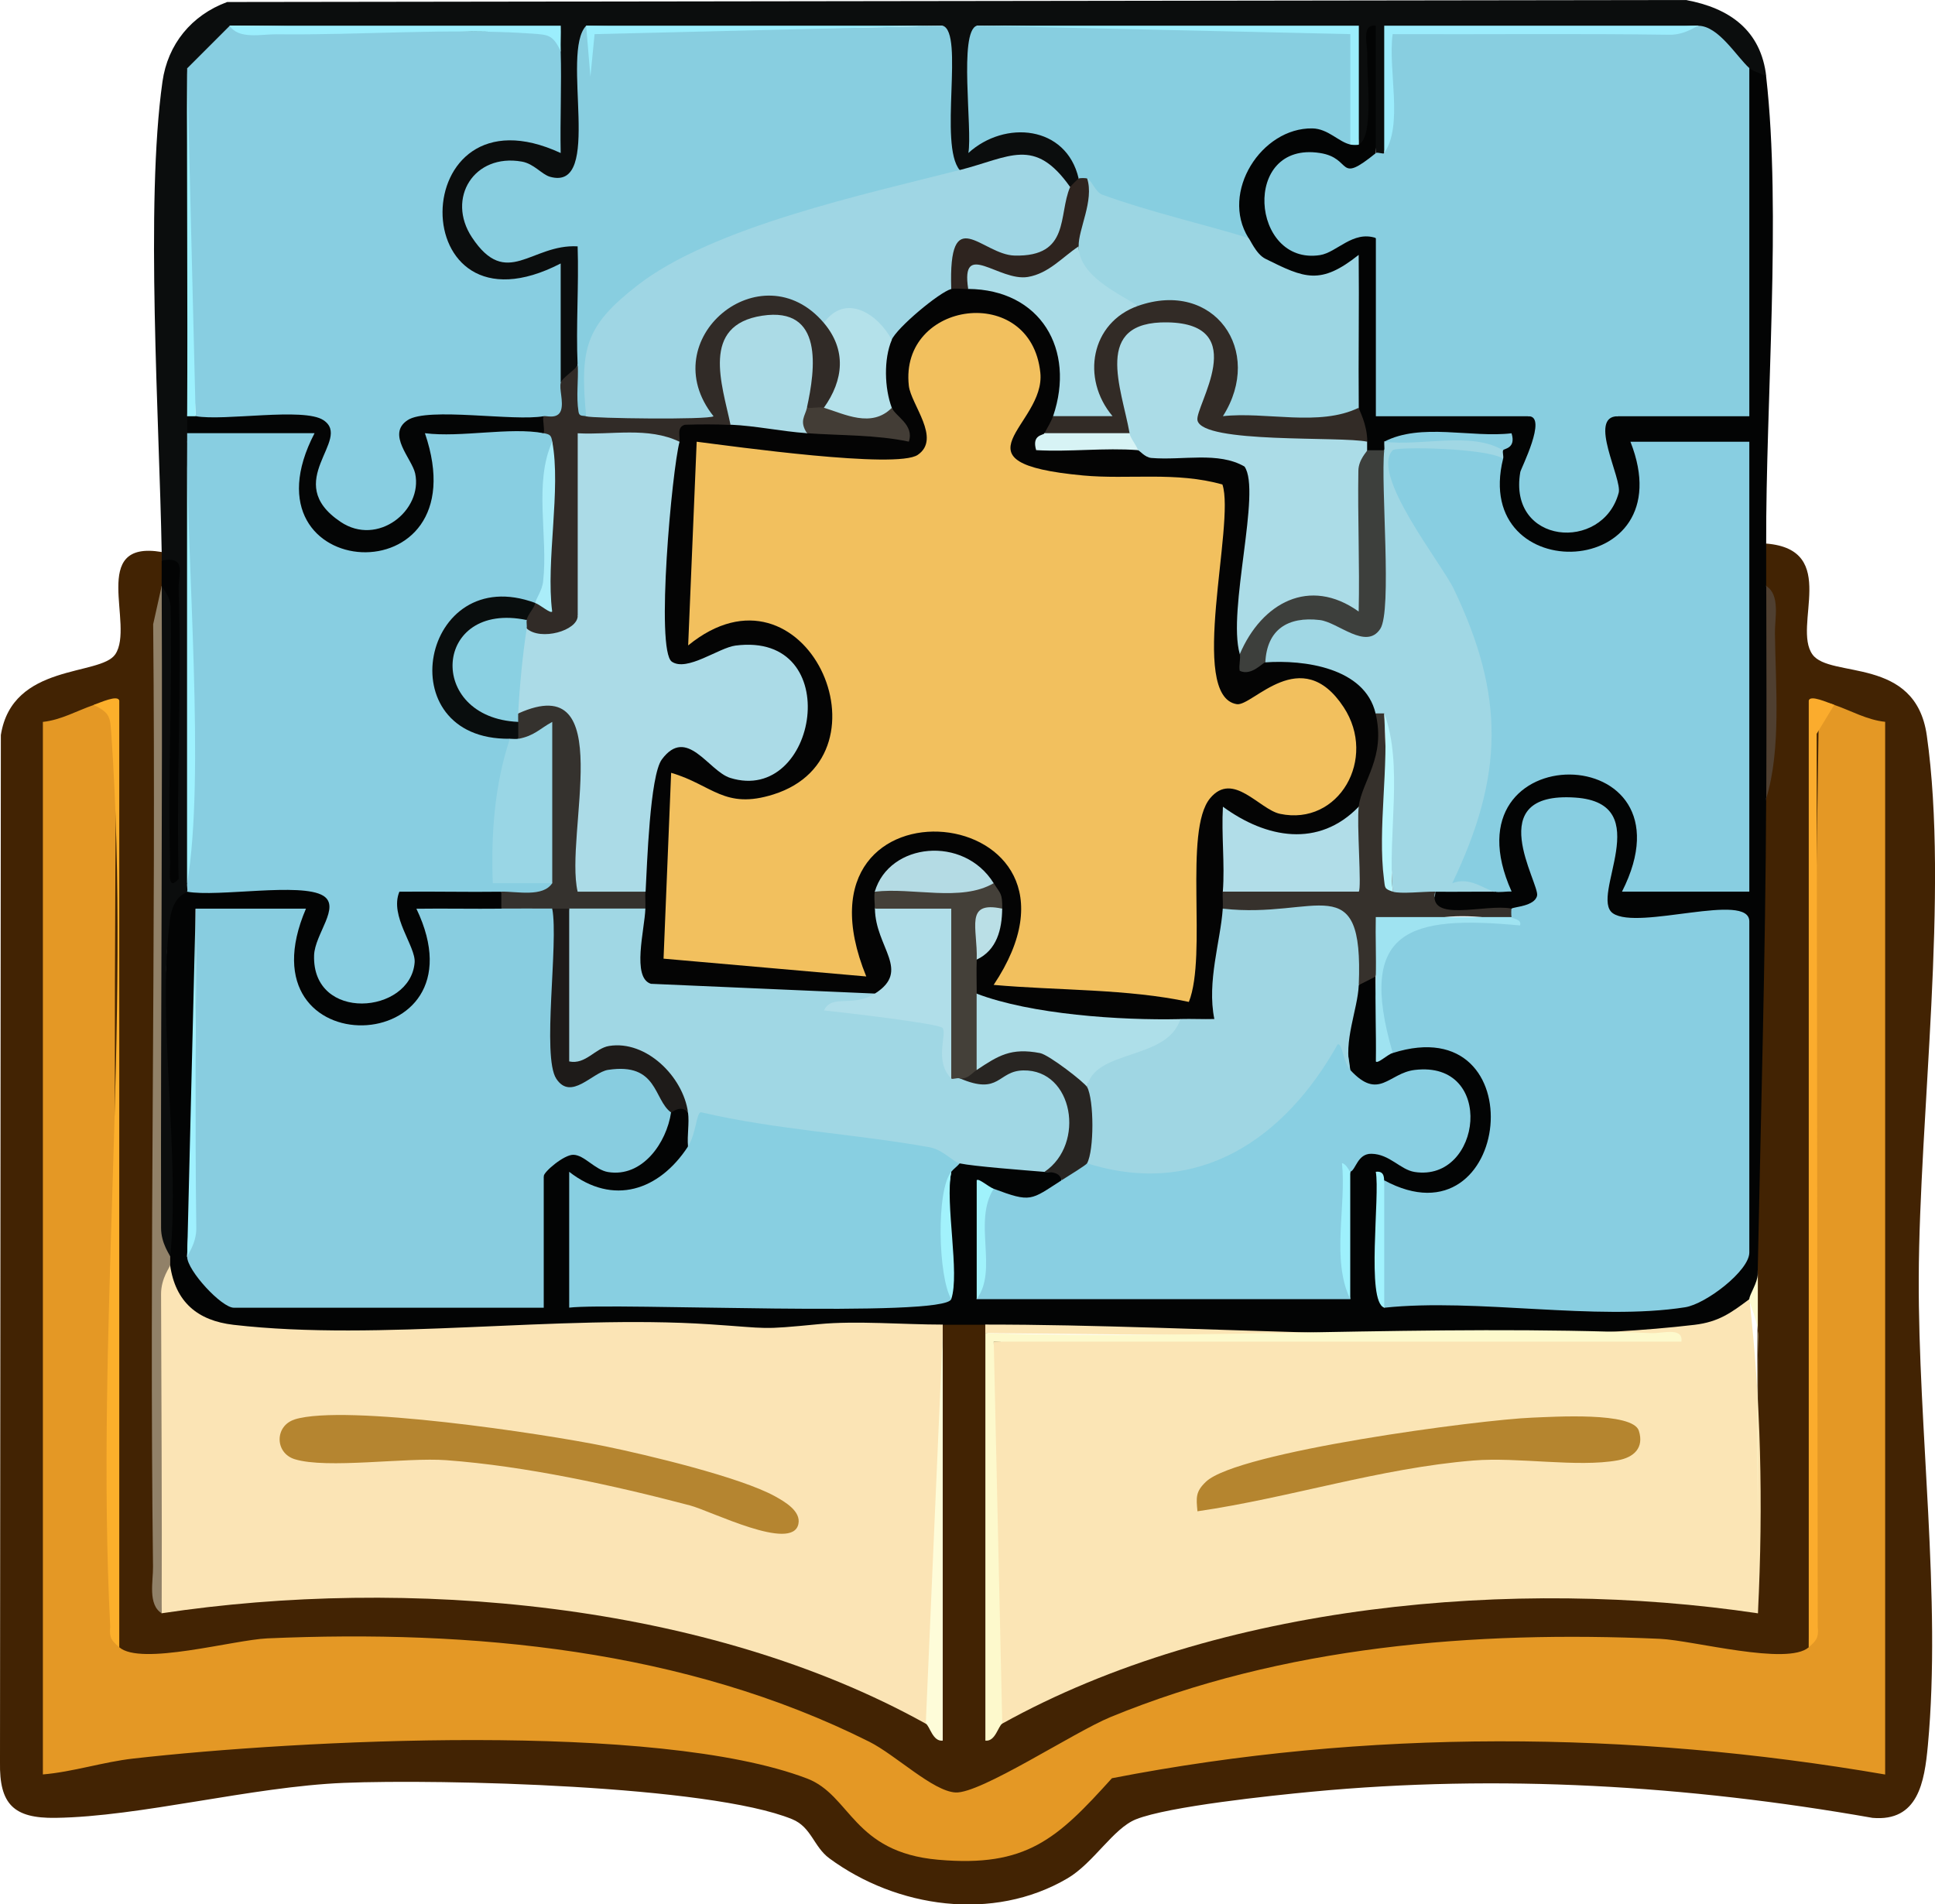
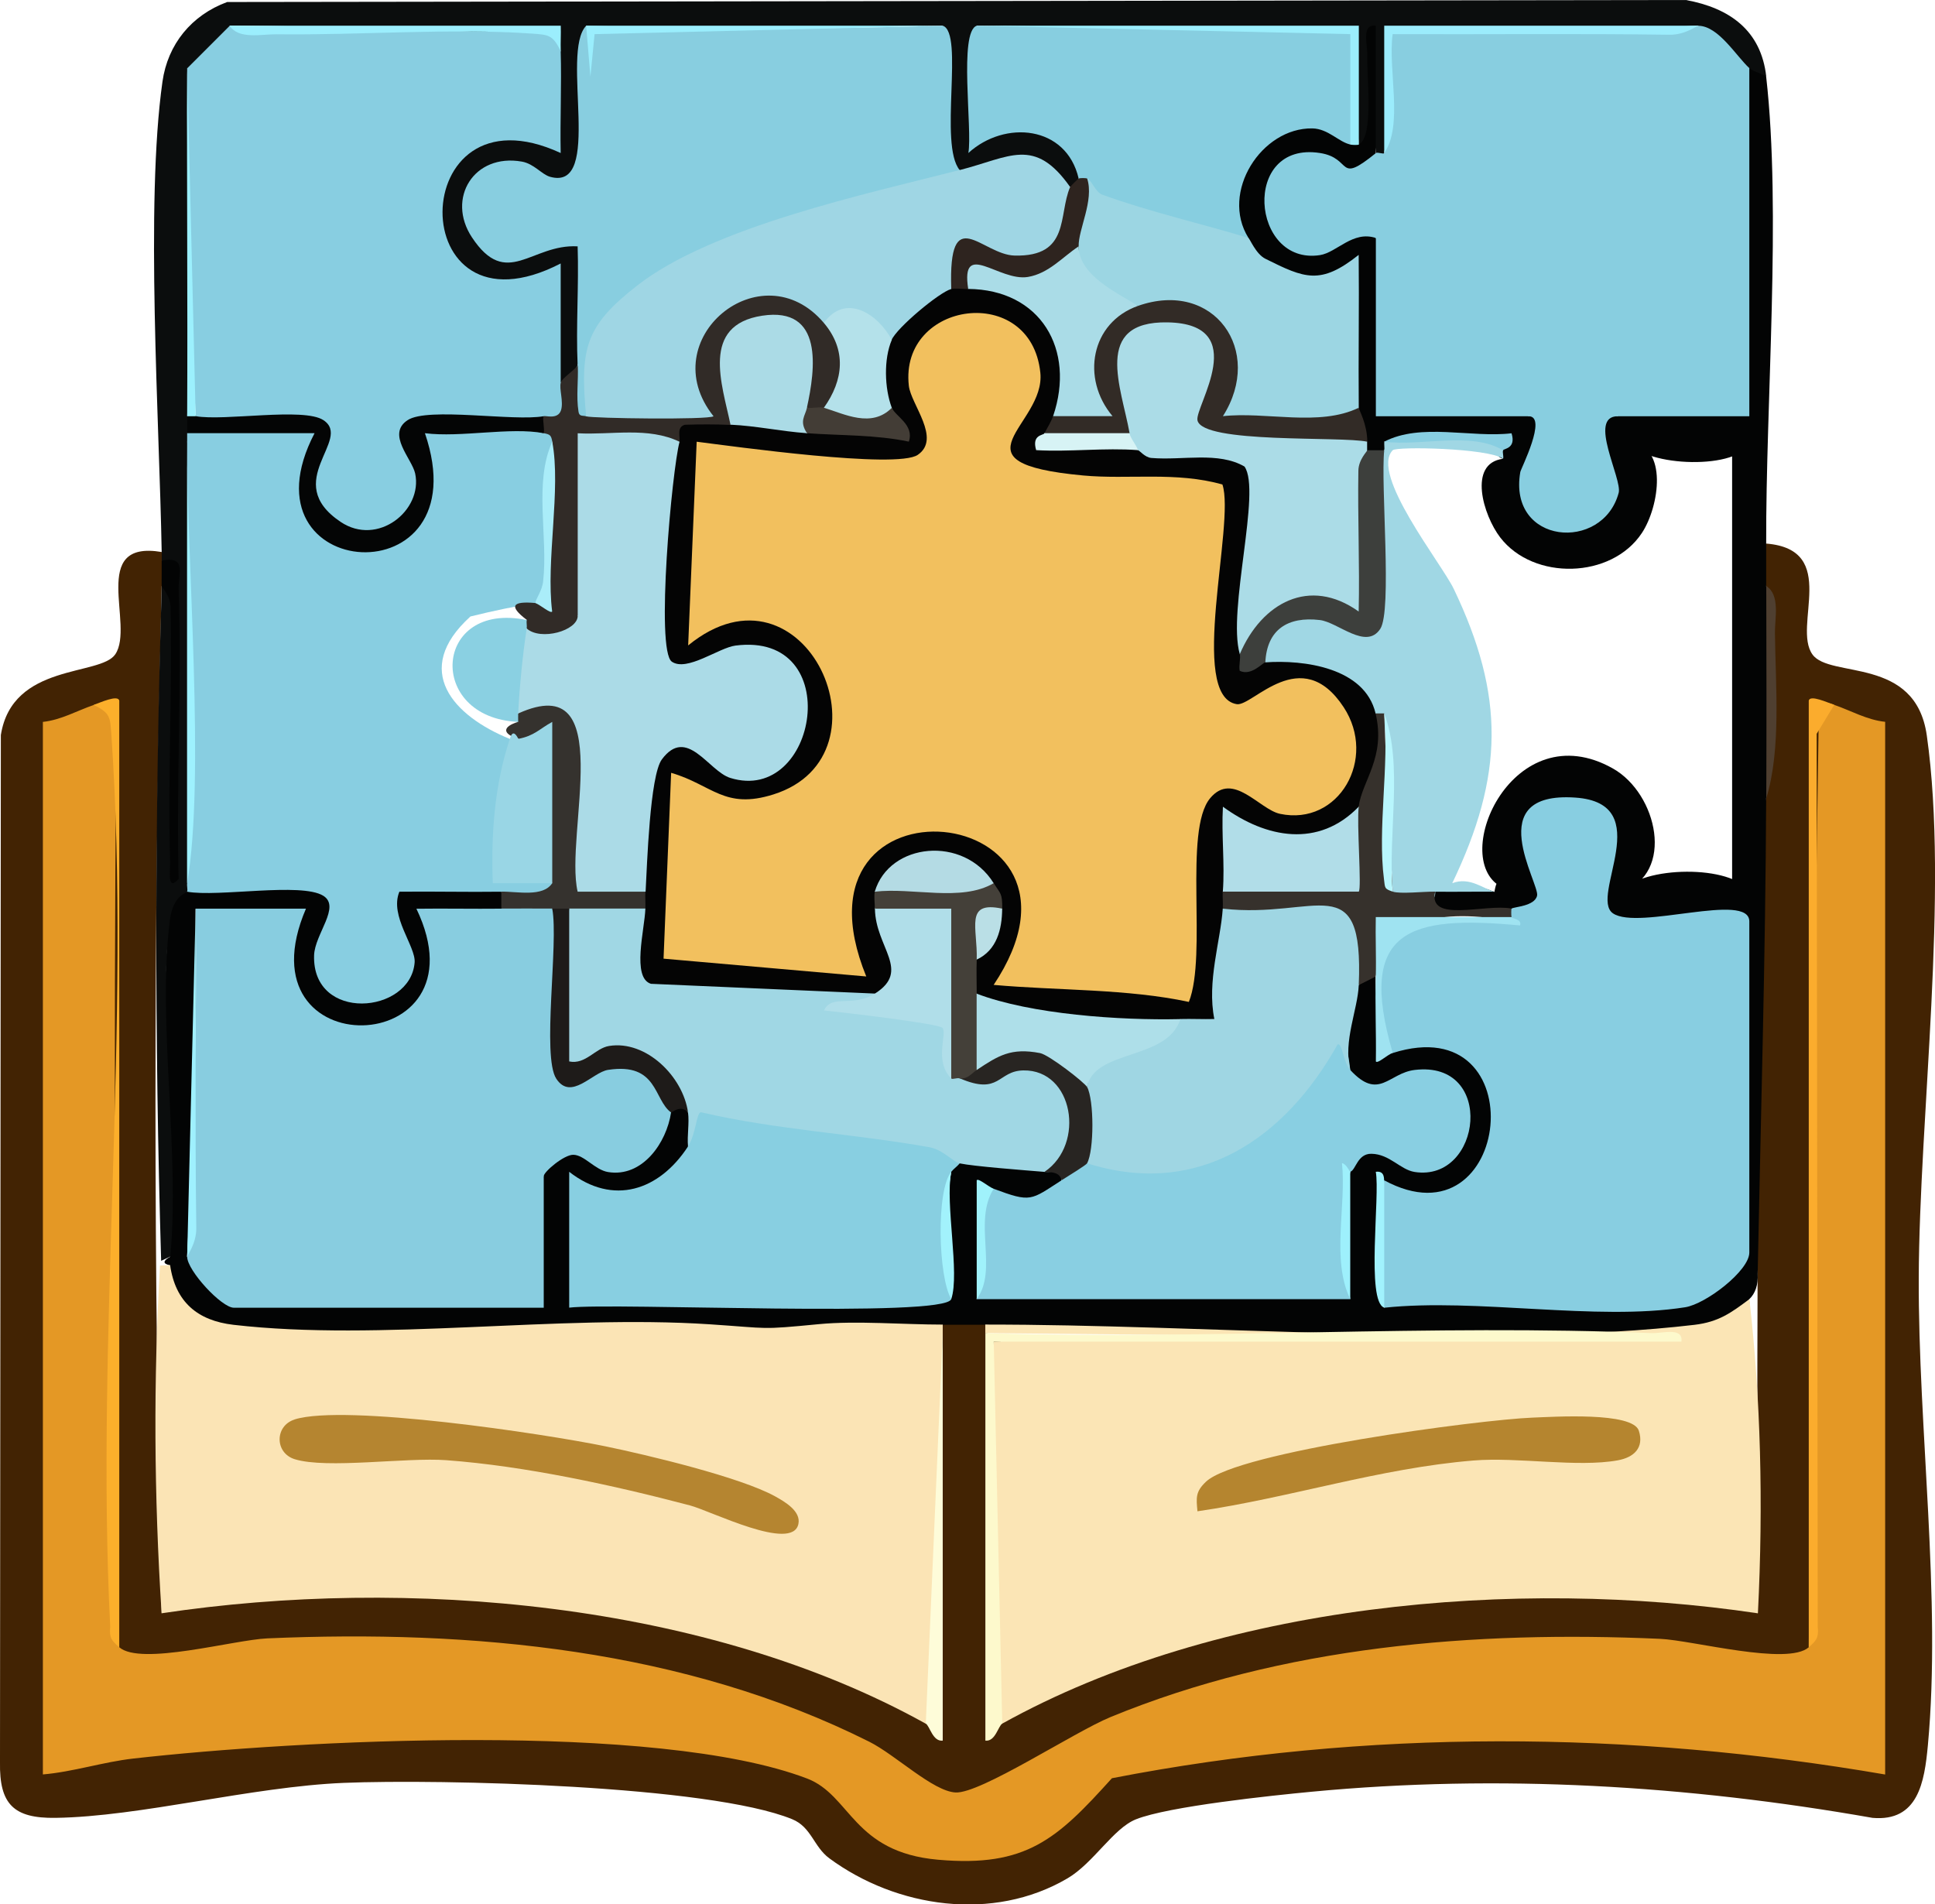
<svg xmlns="http://www.w3.org/2000/svg" id="Layer_2" data-name="Layer 2" viewBox="0 0 250 246.05">
  <defs>
    <style>
      .cls-1 {
        fill: #aadce7;
      }

      .cls-2 {
        fill: #9ef0fc;
      }

      .cls-3 {
        fill: #9fd6e4;
      }

      .cls-4 {
        fill: #090d0d;
      }

      .cls-5 {
        fill: #444039;
      }

      .cls-6 {
        fill: #99d6e5;
      }

      .cls-7 {
        fill: #1e1b19;
      }

      .cls-8 {
        fill: #88cfe1;
      }

      .cls-9 {
        fill: #9becfc;
      }

      .cls-10 {
        fill: #b0dee9;
      }

      .cls-11 {
        fill: #aedfe9;
      }

      .cls-12 {
        fill: #9beefc;
      }

      .cls-13 {
        fill: #fbe4b5;
      }

      .cls-14 {
        fill: #fbe5b5;
      }

      .cls-15 {
        fill: #422303;
      }

      .cls-16 {
        fill: #d7f3f5;
      }

      .cls-17 {
        fill: #fefcd9;
      }

      .cls-18 {
        fill: #4f3f30;
      }

      .cls-19 {
        fill: #a0f2fb;
      }

      .cls-20 {
        fill: #badfe6;
      }

      .cls-21 {
        fill: #9cf0fd;
      }

      .cls-22 {
        fill: #b4e1ea;
      }

      .cls-23 {
        fill: #abdbe7;
      }

      .cls-24 {
        fill: #312b27;
      }

      .cls-25 {
        fill: #89cfe2;
      }

      .cls-26 {
        fill: #9ef1fe;
      }

      .cls-27 {
        fill: #fcaf2b;
      }

      .cls-28 {
        fill: #35322e;
      }

      .cls-29 {
        fill: #0b0d0d;
      }

      .cls-30 {
        fill: #322b26;
      }

      .cls-31 {
        fill: #88cee1;
      }

      .cls-32 {
        fill: #a2f2fc;
      }

      .cls-33 {
        fill: #2e241f;
      }

      .cls-34 {
        fill: #fbac2d;
      }

      .cls-35 {
        fill: #a0d7e4;
      }

      .cls-36 {
        fill: #b58530;
      }

      .cls-37 {
        fill: #3d3f3c;
      }

      .cls-38 {
        fill: #a1f2fd;
      }

      .cls-39 {
        fill: #b5852f;
      }

      .cls-40 {
        fill: #9ff0fe;
      }

      .cls-41 {
        fill: #fdf9cc;
      }

      .cls-42 {
        fill: #040404;
      }

      .cls-43 {
        fill: #9cd6e3;
      }

      .cls-44 {
        fill: #fdfbd0;
      }

      .cls-45 {
        fill: #e49825;
      }

      .cls-46 {
        fill: #9fe3f1;
      }

      .cls-47 {
        fill: #9aeefd;
      }

      .cls-48 {
        fill: #040505;
      }

      .cls-49 {
        fill: #030404;
      }

      .cls-50 {
        fill: #8ad0e2;
      }

      .cls-51 {
        fill: #918168;
      }

      .cls-52 {
        fill: #9beefd;
      }

      .cls-53 {
        fill: #36312c;
      }

      .cls-54 {
        fill: #b1dde8;
      }

      .cls-55 {
        fill: #abdbe6;
      }

      .cls-56 {
        fill: #b4dbe4;
      }

      .cls-57 {
        fill: #88cde0;
      }

      .cls-58 {
        fill: #abdce7;
      }

      .cls-59 {
        fill: #b8f6fd;
      }

      .cls-60 {
        fill: #aaedf9;
      }

      .cls-61 {
        fill: #88cee0;
      }

      .cls-62 {
        fill: #87cee0;
      }

      .cls-63 {
        fill: #9fd6e3;
      }

      .cls-64 {
        fill: #433d36;
      }

      .cls-65 {
        fill: #f2c05e;
      }

      .cls-66 {
        fill: #282522;
      }
    </style>
  </defs>
  <g id="Layer_1-2" data-name="Layer 1">
    <g>
      <path class="cls-15" d="M228.2,70.23c9.52.78,3.34,10.67,5.97,14.33,2.26,3.15,13.31.15,14.77,10.46,2.87,20.24-.96,49.19-1.04,70.05-.08,19.48,2.94,41.47,1.18,60.42-.44,4.77-1.26,9.9-7.16,9.38-23.82-4.2-48.26-5.67-72.4-3.38-5.16.49-18.56,1.89-22.76,3.57-2.93,1.17-5.47,5.64-8.83,7.62-9.64,5.67-22.1,3.81-30.78-2.58-2.04-1.51-2.31-4.04-4.81-5.06-10.72-4.38-45.43-5.2-57.92-4.69-11.9.49-26.33,4.37-37.25,4.52-5.42.08-7.26-1.78-7.17-7.17L.11,94.97c1.48-9.36,12.87-7.57,14.79-10.44,2.53-3.78-3.49-14.81,5.99-13.21.98.2.94.58,0,1.1,1.71.75,1.68,2.52,0,3.29-1.07,44.46-1.07,88.7,0,132.72.55-.64,1.13-1.25,1.79-1.74,6.08-4.47,41.99-2.03,51.25-.71,9.1,1.3,40.13,7.87,44.56,14.44.47.69.81,1.47,1.11,2.27,1.03-1.03,1.54-.49,1.53,1.61-.19-17.3.03-34.66.66-52.07-.96-.31-.94-.68,0-1.1,1.76-2.14,3.72-2.14,5.48,0,.96.31.94.68,0,1.1,2.48.4,3.01,1.18.55,1.65l.54,48.15,1.1.66c.31-.8.66-1.58,1.13-2.28,4.32-6.34,34.05-12.81,42.89-14.15,9.39-1.42,45.55-4.11,51.79.43.67.49,1.26,1.09,1.81,1.74-.05-14.67-.05-29.29,0-43.88.12-16.45-.29-32.83-1.21-49.13l2.3-12.29c.78-9.05,1.25-18.55,0-27.42-1.61-1.79-1.61-3.69,0-5.48Z" />
      <path class="cls-49" d="M177.74,19.77c.97,3.89-2.25,4.62-9.67,2.18-6.94,6.87,1.05,11.49,8.19,6.42l1.48,2.38c.85.23,2.12.58,2.19,1.23.28,2.69.29,20.04-.73,21.09-.36.36-.89.56-1.46.71-.71-3.08,16.86-2.67,18.17-2.19l1.57,2.19c5.03-1.89,2.52,4.81,1.03,7.76-.88,6.62,7.42,6.33,8.49,1.74-1.25-3.62-3.99-12.54,2-9.49,1.61-3.58,15.08-3.43,17,0-.85,0-2.17-.21-2.19-.74-.28-5.24-1.09-41.09,0-42.94l2.19-1.29c.4-1.6,1.13-1.23,2.19,1.1,1.98,17.43-.06,42.01,0,60.33,0,1.83,0,3.66,0,5.48.93,9.12.98,18.31,0,27.42-.09,20.52-.7,41.15-1.1,61.43.07,1.44-.3,2.54-1.1,3.29.59,4.91-7.56,7.19-10.68,3.97-29.31,1.43-58.66,1.2-88.04-.68-1.83,0-3.66,0-5.48,0l-1.97,2.17c-28.49.06-57.23.19-86.23.38-7.06-.46-13.17-1.71-11.61-10.23-.98-.2-.94-.58,0-1.1-1.13-15.89-1.12-31.71.02-47.46l2.18.29c1.51-2.56,10.53-2.92,13.61-2.42,8.05,1.3,8.08,3.29,5.01,10.39-.68,5.87,7.93,5.03,8.52,1.51-5.49-11.88,1.3-14.71,13.44-9.47,2.91.35,2.79,1.36,0,2.19-2.2,1.5-4.72,2.45-7.57,2.87,3.47,19.64-25.05,19.07-20.95-.67-5.27.93-8.93.2-10.97-2.2.1,15.03-.27,30.02-1.1,44.97,2.59-.68,6.4,4.09,6.03,6.58,0-.85.19-2.14.75-2.19,8.73-.89,29.4-1.02,37.99,0l1.3,2.19c-3.58-1.61-3.43-15.08,0-17-2.84-6.36,5.71-4.47,10-2.71,2.17-2.01,4.32-3.84,6.45-5.52-1.38-3.14.97-3.08,2.19,0,.78.87.78,2.33,0,4.39,2.87,7.03-14.21,11.95-15.36,3.29,3.2,3.34,3.73,14.95,0,17.55l.45-1.51c15.41-.53,31.11-.91,47.09-1.12l1.82,1.53c-.89-5.51-.89-11,0-16.45-1.42-1.52-.78-2,1.1-1.1,1.17-3.19,10.25-2.21,10.97,1.1,2.69-2.13,3.36-2.46,2.19,1.1,1.37,4.91-8.34,6.44-8.78,1.1-1.84-.38-2.38,3.38-1.64,11.27l-.55,2.99,1.29-2.19h45.69l1.29,2.19c-.88-5.33-1-11.3,0-16.45-2.81-5.81,5.21-4.98,8.74-2.12,5.53,1.19,6.81-10.77-.64-8.77-3.5,2.2-9.29,3.1-8.1-2.27-2.14-3.9-3.9-8.33,1.1-10.97.53-2.39,1.26-2.75,2.19-1.1-.03,3.77.7,7.06,2.19,9.87.22-4.33,6.64-3.26,9.71-1.59,7.72,4.2,6.44,18.36-1.8,21.24-3.48,1.21-8.64,1.16-9-3.19-.88,4.67-1.04,11.19,0,16.45l2.3-2.39c12.09.51,24.14.57,36.15.18,3-2.05,5.9-3.69,8.71-4.92-.85,0-2.16-.21-2.19-.74-.28-4.91-.85-38.9,0-40.75l2.19-1.29c-4.04.82-16.13,2.98-18.82.71-.93-.79-1.52-1.72-1.64-2.95,2.89-10.63.65-14.04-6.71-10.23,2.59,10.43,1.4,14.04-3.55,10.83-2.74,1.05-15.14,1.4-9.87-2.19,1.67-1.37,4.23-1.37,7.68,0,.42-2.47.89-.63.79-.69-6.68-3.82,1.69-22.48,14.52-15.25,5.76,3.25,8.05,13.54,1.14,15.94,2.51-3.4,14.39-3.54,16.45,0l-2.19-1v-55.84l2.19-1.3c-.97,3.68-13.68,3.27-15.36,0,4.93.59,3.77,8.35,1.52,11.76-3.92,5.96-14.01,6.19-18.31.59-2.2-2.86-4.2-9.56.33-10.16-.82-.32-.81-.69,0-1.1-4.23-2.2-9.35-2.57-15.36-1.1.99.11.93.49,0,1.1-.35,2.91-1.36,2.79-2.19,0-.98-.2-.94-.58,0-1.1-2.94-.52-3.49-2.51-1.1-4.39-1.81-4.76-2.78-9.91-2.9-15.44-4.14,1.67-14.79-1.79-11.35-6.5-10.77-6.75,8.15-24.36,13.16-12.07.32-.89.69-.88,1.1,0,.91-5.02,1.28-11.36-.5-16.07.38-1.87,6.54-.69,3.24,1.66.29,5.35.11,10.51-.54,15.5Z" />
      <path class="cls-29" d="M20.89,71.33c-.3-16.95-2.13-45.01.1-60.78.68-4.83,3.75-8.59,8.36-10.29l188.46-.26c5.68,1.04,9.72,3.94,10.39,9.9-.62-.44-1.7-.65-2.19-1.1-2.73,1.71-6.38-2.81-6.58-5.48-13.04.65-26.14.83-39.3.54,1.45.38,1.05.69-.76.97.34,5.03.16,10.01-.52,14.94-.28.98-.65.96-1.1,0V3.33c-1.92-.26-1.04,2.49-1.1,3.82-.1,2.46.91,10.51-1.1,11.53-.28-4.87-.71-9.81-1.28-14.82l-48.08-.54c1.22,3.51,1.61,7.65,1.17,12.4,5.39-2.73,16.66,1.97,11.99,7.34,1.04,1.52.54,2.11-1.1,1.1-1.72.29-3.73-.37-6.04-1.99-3.48,1.29-6.22,1.22-8.22-.2-.91.17-2.01.29-2.63-.33-1.01-1.01-1.37-16,.43-18.32l-44.78.54c-.48,1.4-.9,1.11-1.29-.54l-.34,6.05c3.78,5.94,1.72,20.84-8.09,13.73-6.26-1.18-7.08,5.61-2.31,8.55,14.46-5.23,13.35,3.27,9.65,15.54-.38,2.3-1.11,3.03-2.19,2.19l-2.19-.96v-10.56c-20.79,3.78-20.19-24.56-.02-21.87-.6-3.76.14-6.89,2.21-9.39l-.86-1.99c-13.89-.75-27.87-1.19-41.91-1.31,2.07,2.59-2.72,7.25-5.48,5.48.45,15,.45,30,0,44.97,2.1.62,2.1,1.57,0,2.19.98.2.94.58,0,1.1,1.17,19.08,1.17,38.09,0,57.04.97.22.93.59,0,1.1-.06.23-1.84.4-2.25,3.76-1.64,13.23,1.34,29.8.06,43.41l-1.18.55c-.86-28.6-.83-57.66.08-87.2,1.73-1.96,1.7,2.82,1.7,2.6-.11-2.55-.69-4.91-1.7-5.89,0-.37,0-.73,0-1.1Z" />
      <path class="cls-45" d="M12.11,91.07c2.58-.3,3.55,2.07,2.89,7.11-.31,38.45-.18,76.66.4,114.64,2.77,2.45,14.79-.95,19.15-1.14,26.43-1.15,53.92,1.4,77.77,13.36,3.4,1.71,8.21,6.39,11.13,6.55,3.23.18,15.27-7.78,20-9.73,22.31-9.19,47.03-11.19,71.03-10.12,4.23.19,16.46,3.51,19.21,1.09.24-40.47.68-80.96,1.31-121.45.5-.61,1.18-.65,1.98-.31,2.18.75,4.23,1.95,6.58,2.19v136.01c-33-5.68-67.02-5.92-99.9.48-7.09,7.86-11.05,11.54-22.46,10.53-11.02-.97-11.27-8.33-16.92-10.49-19.42-7.41-65.78-4.99-87.08-2.58-3.88.44-7.76,1.72-11.66,2.05V93.27c2.36-.25,4.41-1.45,6.58-2.19Z" />
      <path class="cls-13" d="M121.8,171.14v1.1l-1.09,49.77-1.11.69c-28.33-15.75-67.1-19.02-98.72-14.26-.99-15.27-1.06-30.25-.21-44.94l1.31-.03c.68,4.73,3.52,7.16,8.2,7.7,18.85,2.18,42.01-1.35,61.49-.07,8.01.53,6.34.73,14.16-.02,4.81-.46,10.94.06,15.96.06Z" />
      <path class="cls-14" d="M227.1,208.44c-31.25-4.66-69.63-1.3-97.62,14.26-.61,0-1.09,0-1.09-.06-.55-16.28-.59-33.3,0-49.3,29.48-1.04,59.1-1.04,88.85,0-29.61-.48-59.59-.84-89.94-1.1v-1.1c27.36-.06,65.73,3.09,91.62.03,3.13-.37,4.73-1.55,7.1-3.32,1.45,12.78,1.82,26.31,1.1,40.58Z" />
      <path class="cls-41" d="M127.29,172.24c28.62.89,57.51-1.19,86.12,0,1.35.06,4.07-.83,3.83,1.1h-88.85l1.1,49.36c-.52.29-.89,2.35-2.18,2.19v-52.65Z" />
-       <path class="cls-51" d="M21.99,162.37c0,.37,0,.73,0,1.1,0,.19-1.18,1.66-1.18,3.71.04,13.76.13,27.52.08,41.26-1.82-1.14-1.09-4.16-1.12-6.02-.5-40.58.41-81.19.02-121.77l1.1-4.94c.13,27.63-.14,55.3-.08,82.94,0,2.04,1.18,3.52,1.18,3.71Z" />
      <path class="cls-27" d="M15.4,212.83c-.95-.84-1.31-1.2-1.16-2.63-1.91-37.65,2.73-78.07.14-115.39-.15-2.22-.18-2.69-2.27-3.74.81-.28,3.14-1.36,3.3-.54v122.3Z" />
      <path class="cls-34" d="M236.98,91.07l-2.27,3.74.14,115.39c.15,1.44-.21,1.79-1.16,2.63v-122.3c.15-.82,2.48.27,3.29.54Z" />
      <path class="cls-17" d="M121.8,172.24v52.65c-1.3.16-1.67-1.9-2.19-2.19l2.19-50.46Z" />
-       <path class="cls-44" d="M227.1,208.44c.14-11.89-.22-23.82.05-35.73.05-2.05-1.16-4.17-1.14-4.86.01-.6,1.07-2.08,1.1-3.29v43.88Z" />
-       <path class="cls-49" d="M20.89,72.42c3.31-.61,2.12,1.68,2.19,3.79.42,12.42-.31,24.91,0,37.34-1.55,1.78-1.07-1.22-1.1-2.17-.33-10.99.31-22.03.05-33.01-.03-1.42-1.14-2.51-1.14-2.65-.02-1.1.02-2.19,0-3.29Z" />
+       <path class="cls-49" d="M20.89,72.42c3.31-.61,2.12,1.68,2.19,3.79.42,12.42-.31,24.91,0,37.34-1.55,1.78-1.07-1.22-1.1-2.17-.33-10.99.31-22.03.05-33.01-.03-1.42-1.14-2.51-1.14-2.65-.02-1.1.02-2.19,0-3.29" />
      <path class="cls-18" d="M228.2,103.14c.04-9.12.03-18.3,0-27.42,1.82,1.14,1.1,4.16,1.12,6.02.07,6.8.83,15.02-1.12,21.4Z" />
      <path class="cls-61" d="M226.01,8.81v44.97h-17c-3.92,0,.61,8.09.12,9.9-2.07,7.69-14.32,6.7-12.71-2.69.07-.43,3.54-7.21,1.08-7.21h-19.74v-23.03c-2.97-.99-5.04,1.87-7.22,2.21-8.93,1.38-10.2-14.79.01-13.19,4.26.67,2.11,4.14,7.21.01.22-.17.97.18,1.1,0,.54-5.25.79-10.56.77-15.91,13.46.38,26.73.2,39.81-.54,2.59.03,4.89,3.94,6.58,5.48Z" />
      <path class="cls-31" d="M178.84,168.95c-1.04-5.28-.89-11.34,0-16.45,16.5,8.92,19.72-22.35,1.1-16.45-2.66-1.26-2.1-14.61-.63-16,5.42-.91,10.75-1.42,15.98-1.55-1.02-.25-.99-.62,0-1.1.26-.25,2.98-.28,3.3-1.68.35-1.58-7.32-13.51,4.94-12.67,10.66.73,1.74,12.83,4.87,14.96,3.28,2.23,17.61-2.84,17.61,1.04v42.78c0,2.35-5.61,6.65-8.29,7.07-11.49,1.81-26.94-1.21-38.88.06Z" />
      <path class="cls-57" d="M25.28,117.4h14.25c-8.84,20.6,23.66,19.6,14.27.01,3.64-.05,7.32.03,10.97-.01,2.16-1.54,4.43-1.57,6.58,0l1.12.23c-.63,7.79-.24,14.85,1.16,21.19,5.87-3.65,13.16-2.5,13.07,4.91-.58,3.94-3.72,8.43-8.14,7.7-1.7-.28-3.06-2.21-4.49-2.23-1.21-.02-3.82,2.21-3.82,2.76v17H30.21c-1.58,0-6.01-4.79-6.03-6.58.91-14.64,1.28-29.63,1.1-44.97Z" />
      <path class="cls-31" d="M24.18,55.97c.83-1.87,16.82-1.43,17.35-.5-7.94,19.44,18.87,19.31,12.2-.31.57-.65,15.79-1,16.52.81,1.86-1.55,2.47-.95,1.1,1.1l-.72,18.51c.08,1.82-.41,2.6-1.47,2.34-2.6.41-5.39.99-8.38,1.73-7.67,6.95-2.19,12.87,5.09,15.82l1.4,2.97c-3.03,10.1-2.14,14.59,2.68,13.48l1.4,2.19c1.81,2.97-5.59,3.08-6.58,1.1-4.38.06-8.79-.05-13.17,0-1.31,3.16,2.14,7.06,1.97,9.15-.55,6.7-13.26,7.73-12.99-.93.09-2.76,3.49-6.27,1.18-7.7-2.87-1.76-13.59.21-17.58-.52.09-.32-.06-.73,0-1.1v-57.04c0-.37,0-.73,0-1.1Z" />
-       <path class="cls-31" d="M194.2,59.26c-4.16,16.85,23.58,15.88,16.45-2.19h15.36v58.13h-16.45c10.15-20.01-23.39-20.33-14.26-.01-.71-.04-1.56.15-2.19.01l-6.74-.6-.21-2.26c7.64-14.9,4.44-30.33-5.29-43.22-.73-1.89-2.72-10.38-1.31-11.49.6-.47,13.64-.69,14.65,1.63Z" />
      <path class="cls-25" d="M174.45,138.24c3.71,4.02,4.94.41,8.32,0,10.5-1.28,8.69,14.53,0,13.18-1.86-.29-3.22-2.31-5.58-2.35-1.82-.03-2.01,2.1-2.74,2.33-.97,4.81-.88,11.11,0,16.45h-48.26c.51-4.52.8-9.08.87-13.69l1.32-.57c4.87,1.82,4.76,1.49,8.78-1.1-.52-1.99,1.64-3.96,3.29-2.19l2.5-1.58c11.96,3.11,21.96-4.22,27.69-14.27,2.09-1.9,3.36-.64,3.81,3.79Z" />
      <path class="cls-8" d="M124,150.3c-.32.4-.78.7-1.1,1.1-.89,5.43-.89,10.92,0,16.45-.84,2.46-43.59.41-49.36,1.1v-17.55c5.68,4.43,11.64,2.43,15.36-3.29l1.13-6.18c1.56-.51,27.54,3.29,31.04,4.28,2.2.62,3.78,1.65,2.92,4.09Z" />
      <path class="cls-35" d="M83.41,117.4c1.87.69,2.48,3.2,1.8,7.56l26.31,1.15,1.5,2.26c.19.85.31,1.52.24,1.54-3.93,1.18-9.65-.41-1.21.08,9.71-1.85,10.33.87,10.84,9.35.31-.95.68-.93,1.1,0,7.29-4.19,19.9-.75,15.24,9.19-.91,1.94-1.96,3.02-4.27,2.88-2.67-.22-9.13-.71-10.97-1.1-.83-.17-2.15-1.77-3.92-2.09-9.82-1.75-19.79-2.24-29.51-4.52-.61.08-.61,2.78-1.67,4.41-.13-1.42.19-3,0-4.39-4.63-6.03-7.49-9.58-14.92-4.9-.49-.15-.94-.33-1.3-.64-.81-.69-.56-19.36.86-20.79,3.26-1.61,6.61-1.61,9.87,0Z" />
      <path class="cls-62" d="M126.19,3.32l48.75.54c.36,5.12.2,10.06-.48,14.81-1.48-.31-2.86-2.04-4.9-2.08-6.58-.11-11.94,8.26-8.26,14.15-2.21,2.95-19.06-2.68-20.11-4.15l-.73-3.53c-.3.89-.67.88-1.1,0-1.59-6.86-9.54-7.58-14.25-3.29.55-3.03-1.27-15.68,1.09-16.45Z" />
      <path class="cls-63" d="M175.55,127.27c-.13,3.18-2.03,7.23-1.1,10.97-.93-1.01-1.02-3.59-1.64-3.29-6.79,12.16-17.98,19.89-32.36,15.35-2.02-1.08-1.25-8.01,0-9.87-2.24-2.12-1.6-2.66.59-4.34l11.48-4.43c1.89-3.92,2.96-8.35,3.19-13.3l2.29-.96c1.54-1.67,16.57-1.62,17.56-.76,1.33,1.16,1.85,8.96,0,10.63Z" />
      <path class="cls-35" d="M194.2,58.17c-.11.3.09.74,0,1.1-1.96-1.38-13.77-1.61-14.26-1.1-2.98,3.06,6.29,14.6,7.88,17.91,6.64,13.85,6.47,24.14-.19,38.03,2.29-.89,4.12.81,5.48,1.1-2.56-.02-5.12.03-7.68,0,.21,2.54-5.38,2.55-5.48,0-.42-7.64-.78-15.32-1.1-23.03-.31.96-.68.94-1.1,0-3.7-2.66-7.83-4.14-12.4-4.45l-1.86-2.13c-.72-.21-1.3-.46-1.39-.83-1.61-6.58,11.3-6.83,14.66-4.47.41-7.13.66-14.29.77-21.48l1.32-.64c.04-.36-.03-.73,0-1.1,1.77-.35,3.57-.54,5.38-.63,2.38-.12,7.88-.25,9.9.54.16.06.14.56.08,1.19Z" />
      <path class="cls-43" d="M140.45,23.06c.59.21,1.07,1.77,1.98,2.1,6.15,2.23,13.42,3.9,18.86,5.58.17.05.95,2.07,2.19,2.69,5.09,2.54,7.12,3.43,12.06-.5.07,6.57-.05,13.18.01,19.74.05.91.03,2.18-.56,2.37-1.73.57-17.51.15-18.11-.53,2.58-8.42,2.08-15.84-8.89-13.94l-.95-1.07c-4.21,1.99-11.61-3.88-7.68-7.68-2.33-1.13-.23-6.68,1.1-8.78Z" />
      <path class="cls-58" d="M145.93,55.97c-2.25.55-2.84-4.65-2.93-6.95-.55-14.67,21.52-9.88,13.73,3.79,1.38,3.6,14.84,2.42,18.65,1.99l1.25,2.26c0,.37,0,.73,0,1.1,1.34,6,.78,14.76-.07,21.67-7.4-2.72-12.34-1.14-14.82,4.74l-1.56-.09c-1.6-.36-2.77-1.1-2.54-2.7l1.48-19.86c-4.07-.37-8.14-.75-12.2-1.14l.1-2.62c-2.47-.61-2.84-1.34-1.1-2.19Z" />
      <path class="cls-30" d="M147.03,39.52c9.8-3.45,16.34,5.79,10.97,14.25,5.54-.62,12.44,1.4,17.55-1.09,0,.26,1.1,2.09,1.1,4.39-3.41-.74-21.33.29-21.94-2.77-.36-1.78,7.07-12.46-3.87-12.65-9.74-.17-5.92,8.51-4.9,14.32-1.87,1.7-9.01,1.82-10.97,0-1.53-1.56-1.06-2.49,1.1-2.19.45-1.94,1.74-2.68,3.87-2.22-2.05-5.41.55-14.52,7.1-12.04Z" />
      <path class="cls-53" d="M179.94,115.2c.97.33,4.02-.02,5.48,0-.96,4.12,6.46,1.53,9.87,2.19-.04.04-.06.87,0,1.1l-.51.47c-9.97-1.82-15.65.58-17.04,7.21l-2.19,1.1c.65-15.46-5.42-8.49-17.55-9.87-2.2-.25-2.12-1.35,0-2.19l1.25-2.19h14.05c-.48-3.48.27-6.41,2.25-8.78-2.94-1.23.15-10.25,2.19-12.07h1.1c.27,7.77.64,15.44,1.1,23.03Z" />
      <path class="cls-37" d="M178.84,58.17c-.47,4.56,1.04,20.72-.51,23.08-1.83,2.79-5.45-.86-7.81-1.14-4.15-.49-6.84,1.24-7.04,5.48,1.64,6.13-8.99,2.49-3.29-1.1,2.82-6.59,8.99-10.02,15.35-5.48.14-6.05-.14-12.13-.04-18.19.02-1.46,1.15-2.5,1.15-2.65h2.19Z" />
      <path class="cls-28" d="M66.96,92.17c3.26-7.33,10.92-1.17,10.23,5.7l-.64,14.99c3.65-.51,5.94.27,6.86,2.34,2.07.34,1.96,1.2,0,2.19-3.28,0-6.59,0-9.87,0-.35,2.91-1.36,2.79-2.19,0-2.19,0-4.39-.02-6.58,0v-2.19c2.07-.03,5.39.75,6.58-1.1l-2.19-.96v-15.95s-2.19-1.74-2.19-1.74c-2.1-.62-2.1-1.57,0-2.19-.99-.2-.95-.57,0-1.1Z" />
      <path class="cls-7" d="M73.54,117.4v19.74c2.13.44,3.34-1.71,5.16-2,4.78-.77,9.56,3.96,10.19,8.59-.94-1.09-2.1.06-2.19,0-2.27-1.64-1.69-6.49-8.14-5.5-2.02.31-4.78,4.05-6.69,1.14-1.89-2.89.32-17.53-.52-21.97h2.19Z" />
      <path class="cls-66" d="M140.45,140.43c.91,1.7.92,8.19,0,9.87-.13.24-2.62,1.76-3.29,2.19-.27-1.08-1.27-1.02-2.19-1.1,5.29-3.59,3.71-13.2-2.75-13.09-3.36.05-3,3.27-8.22,1.02-.35-2.47.38-2.83,2.19-1.1,1.09-8.07,15.74-4.41,14.26,2.19Z" />
      <path class="cls-12" d="M126.19,3.32h49.37s0,15.36,0,15.36c-.16.08-.87.05-1.1,0V4.41s-48.26-1.09-48.26-1.09Z" />
      <path class="cls-40" d="M24.18,162.37l1.1-44.97c.05,13.74-.1,27.51.08,41.26.03,2.01-1.18,3.52-1.17,3.71Z" />
      <path class="cls-46" d="M195.29,118.49c.07.24,1.37.22,1.1,1.08-14.27-1.34-21.13.47-16.45,16.47-.68.21-1.95,1.44-2.18,1.1.06-3.64-.12-7.33-.01-10.97.07-2.55-.06-5.13,0-7.68h17.56Z" />
      <path class="cls-31" d="M178.84,57.07c4.72-2.48,11.28-.47,16.45-1.09.62,1.99-1.01,1.97-1.09,2.19-4.19-2.46-10.51-.49-15.36-1.1Z" />
      <path class="cls-2" d="M174.45,151.4v16.45c-2.48-5.11-.48-12.02-1.07-17.57.56.07,1,1.14,1.07,1.11Z" />
      <path class="cls-38" d="M178.84,152.5v16.45c-2.37-.78-.52-14.52-1.09-17.55,1.24-.18,1.02,1.06,1.09,1.1Z" />
      <path class="cls-32" d="M122.9,167.85c-1.68-2.86-1.98-14.02,0-16.45-.81,4.14,1.13,13.14,0,16.45Z" />
      <path class="cls-19" d="M128.38,153.59c-2.7,4.28.61,10.46-2.19,14.26v-15.36c.22-.31,1.52.85,2.19,1.1Z" />
      <path class="cls-31" d="M29.66,3.32c13.94.41,28.01.7,42.22.88l.56,2.41c.13,4.37-.09,8.79,0,13.16-20.21-9.36-20.5,24.87,0,14.27v15.36c2.87,2.05,1.39,9.53-2.18,4.39l-.24,1.11-15.23-.05c-.14.84-.64,1.3-1.5,1.39,6.96,18.93-19.44,18.05-12.11-1.1l-15.27-.21-.62-1.14c-.82-14.64-1.19-29.63-1.1-44.97l5.48-5.48Z" />
      <path class="cls-61" d="M75.73,3.32c15.32.47,30.68.47,46.07,0,2.81.92-.54,15.39,2.19,18.65l-1.39,2.61-23.69,6.58c-9.48,3.42-23.39,8.61-21.12,20.96l-2.06,1.65c-3.36,4.22-2.78-3.88-1.1-6.58-.23-5.09.17-10.26,0-15.36-5.99-.34-9.17,5.62-13.66-1.17-3.32-5.03.26-10.88,6.46-9.78,1.57.28,2.55,1.65,3.63,1.96,6.96,1.96,1.3-16.07,4.68-19.52Z" />
      <path class="cls-3" d="M124,21.97c6.48-1.65,9.64-4.36,14.26,2.19,2.72,3.95-2,11.62-7.87,10.07-3.61-2.22-6.11-1.19-7.49,3.1.76,2.91-4.91,7.63-7.68,6.58-1.46.64-3.03.06-4.7-1.75l-4.08-.44-1.27.51c-8.78-7.84-17.57,2.43-11.93,11.9-.55.74-16.25,1.94-17.51-.35-.82-8.75-.14-11.66,6.65-16.93,9.7-7.53,29.49-11.79,41.61-14.88Z" />
      <path class="cls-24" d="M106.45,41.71c5.82-1.75,5.79,12.39,0,10.97.07,2.31-1.55,2.24-2.19,0l-1.93-1.49c3.48-13.24-11.26-10.01-6.15,1.65l-1.79,2.03c-2.31,1.44-4.51,2.17-6.58,2.19-2.33,1.79-12.17,2.22-13.16-1.1.85.11,2.08.34,2.19.98.38,2.19.42,18.94,0,21.03l-2.19,1.58c3.46,4.21-6.98,7.06-6.58,1.65-.95-.27-.93-.64,0-1.1-2.42-1.84-1.85-2.45,1.1-2.19,1.09-1.1,1.57-1.15,1.25.13l.94-20.97c-.16-.83-.27-.94-1.1-1.1-2.88-.65-2.79-1.25,0-2.19.13-.14,1.81.49,2.22-.77.36-1.12-.27-2.77-.02-3.61.16-.53,1.72-1.54,2.19-2.19.09,1.98-.22,3.98.09,5.96.09.71.58.47,1,.62.78.27,15.79.47,16.45-.01-7.93-9.94,6.2-21.57,14.26-12.05Z" />
      <path class="cls-48" d="M70.25,53.78c-.21.23.14,1.58,0,2.19-4.34-.82-10.72.59-15.35,0,7.36,21.54-24.39,19.46-14.26,0h-16.45c0-.74,0-1.47,0-2.2.31-.96.68-.94,1.1,0,3.69.67,13.94-1.17,16.49.51,3.83,2.51-5.55,7.93,2.23,13.15,4.79,3.22,10.64-1.48,9.63-6.25-.41-1.92-3.75-5.08-.97-6.9,2.62-1.72,13.75.2,17.59-.51Z" />
      <path class="cls-33" d="M139.35,31.84c.01,6.64-7.01,6.57-12.09,4.16l-2.17,1.32c-.67,2.05-1.66,2.06-2.19,0-.38-11.41,3.95-4.4,8.19-4.3,7.2.17,5.61-5.24,7.17-8.86.03-.07,1.02-1.07,1.1-1.1.19-.07.91-.07,1.1,0,.92,2.86-1.16,6.57-1.1,8.78Z" />
      <path class="cls-26" d="M24.18,114.11c2.35-13.74-.07-41.56,0-57.04v57.04Z" />
      <path class="cls-9" d="M219.42,3.32c-.19,0-1.7,1.2-3.71,1.17-11.93-.17-23.87-.03-35.78-.08-.63,4.6,1.41,11.77-1.09,15.36V3.32s40.58,0,40.58,0Z" />
      <polygon class="cls-47" points="121.8 3.32 76.82 4.41 76.28 9.91 75.73 3.32 121.8 3.32" />
      <path class="cls-21" d="M25.28,53.78h-1.1c.08-14.97-.06-30,0-44.97l1.1,44.97Z" />
      <path class="cls-52" d="M29.66,3.32h42.79c.04,1.09-.04,2.19,0,3.29-1.04-2.09-1.52-2.12-3.74-2.27-10.47-.73-22.33.23-33.03.09-1.86-.02-4.88.7-6.02-1.12Z" />
      <path class="cls-36" d="M38.07,183.39c6.51-2.02,32.21,1.85,40.06,3.46,5.41,1.11,17.55,4,22.03,6.49,1.22.68,3.35,1.9,2.99,3.57-.78,3.64-11.31-1.7-14.02-2.41-9.92-2.61-21.24-5.08-31.45-5.84-5.24-.39-15.44,1.16-19.61-.13-2.59-.81-2.59-4.32,0-5.13Z" />
      <path class="cls-39" d="M154.71,195.27c-.16-1.77-.27-2.53,1.1-3.83,4.08-3.88,35.32-8.01,42.18-8.28,2.69-.1,12.96-.78,13.75,1.7.69,2.19-.62,3.44-2.74,3.82-5.2.94-12.91-.45-18.63.02-12.12.99-23.7,4.82-35.65,6.56Z" />
      <path class="cls-6" d="M71.35,114.11h-7.68c-.24-6.26.21-12.66,2.2-18.65.27-.94.64-.92,1.1,0,2.09-.4,2.71-1.28,4.38-2.19v20.84Z" />
-       <path class="cls-4" d="M69.15,77.91c-.08.61-1.01,1.53-1.1,2.19l-1.52,1.97c-7.76-.68-7.75,7.82-.52,8.91l.95,2.28c0,.73,0,1.46,0,2.19-.34.06-.75,0-1.1,0-15.9.18-11.38-22.98,3.29-17.55Z" />
      <path class="cls-60" d="M71.35,57.07c1.16,6.14-.84,15.39-.01,21.94-.21.31-1.51-.85-2.18-1.1.08-.58.88-1.58,1.01-2.78.67-5.84-1.24-12.71,1.18-18.06Z" />
      <path class="cls-42" d="M125.09,37.32c1.02-2.75,8.06-.06,10,1.52,3.68,2.99,6.71,13.74.96,14.94-.25.73-.74,1.48-1.1,2.19-.15,2.02.75,1.3.55,1.14-.51-.43,9.73-.58,11.51,1.05.22.02.89.94,1.75,1.01,4.05.34,8.63-.86,12.03,1.11,2.2,3.16-2.23,18.55-.62,24.2.16.57-.15,1.5,0,2.19,1.5.72,2.99-1.07,3.29-1.09,5.02-.36,12.86.68,14.26,6.58,1.35,5.69-1.71,8.64-2.19,12.07-1.13,7.39-10.02,6.45-15.38,3.94.79,3.52.06,5.87-2.17,7.03-.05.72.05,1.47,0,2.19-.28,4.17-2.07,9.43-1.09,14.27-1.46.04-2.93-.04-4.39,0-5.59,3.57-19.27,1.88-25.29-.61l-1.04-2.68c-2.3-1.1-2.31-3.3,0-4.39.59-3.02,1.69-5.21,3.29-6.58-2.62-.8-2.87-1.14-1.1-3.29-5.53-2.59-10.65-2.23-15.36,1.1,2.87.26,2.63,1.15,0,2.19,4.42,1.38,6.66,13.38,0,10.97l-28.9-1.26c-2.51-.78-.81-7.03-.72-9.7.03-.73-.04-1.47,0-2.19-.86-.1-2.08-.42-2.14-1.09-.77-8.98,1.65-27.53,13.41-15.83,9.74,3.83,11.14-19.87-3.97-10.82-10.68,6.54-6.4-27.95-5.36-29.35l2.45-1.04c.16-.6-.42-1.9.72-2.21,1.94-.06,3.92-.07,5.86.02,2.23-3.18,8.21-2.29,9.87,1.1l1.18-1.39c5.46,1.42,8.73.79,9.79-1.9-4.25-.51-4.12-8.05,0-8.78.68-1.6,6.18-6.17,7.68-6.58.51-.14,1.51,0,2.19,0Z" />
      <path class="cls-10" d="M113.03,117.4c.21-1.61,9.92-1.44,10.83-1.08,1.05.42.76,18.55.69,21.45-.02.93-.65,1.41-1.65,1.57-2.28-2.3-.47-5.8-1.14-6.54-.52-.57-13.17-2.03-15.3-2.25,1-2.16,3.65-.34,6.58-2.18,4.71-2.97.06-5.95,0-10.97Z" />
      <path class="cls-5" d="M129.48,117.4c-1.44,1.46-2.54,3.65-3.29,6.58-.05,1.46,0,2.93,0,4.39,2.15,3.25,2.15,6.62,0,9.87-.67.44-1.13,1.19-2.19,1.1-.34-.14-.93.17-1.1,0v-21.94s-9.87,0-9.87,0c0-.67-.14-1.7,0-2.19,3.18-3.35,11.36-2.56,15.36-1.1.88,1.41,1.11,1.26,1.1,3.29Z" />
      <path class="cls-11" d="M152.51,131.66c-1.71,5.41-11.1,3.85-12.07,8.78-.32-.59-4.91-4.16-6.07-4.38-3.75-.72-5.38.32-8.19,2.19,0-3.28,0-6.59,0-9.87,7.01,2.68,18.53,3.47,26.33,3.29Z" />
      <path class="cls-59" d="M179.94,115.2c-1.11-.37-.98-.47-1.13-1.59-.85-6.55.68-14.69.03-21.45,2.49,6.67.44,15.6,1.1,23.03Z" />
      <path class="cls-1" d="M147.03,39.52c-6.1,2.15-7.39,9.39-3.29,14.25h-7.68c2.93-8.62-1.63-16.36-10.97-16.44-1-6.45,3.98-.91,7.73-1.55,2.68-.46,4.42-2.54,6.52-3.94.12,3.82,4.97,5.94,7.68,7.68Z" />
      <path class="cls-16" d="M145.93,55.97c.11.65.86,1.48,1.1,2.19-4.33-.33-8.82.25-13.16,0-.6-2.04.94-1.89,1.09-2.19h10.97Z" />
      <path class="cls-54" d="M175.55,104.23c-.29,2.05.4,10.58,0,10.97h-17.56c.27-3.62-.2-7.35.01-10.97,5.6,4.09,12.36,5.35,17.54,0Z" />
      <path class="cls-23" d="M87.8,57.07c-.98,3.63-3.12,26.96-1,28.42,1.95,1.34,6.09-1.81,8.22-2.08,14.33-1.85,10.63,20.61-.67,17.1-2.82-.88-5.6-6.76-8.84-2.39-1.55,2.09-1.91,13.67-2.1,17.09h-8.78c-1.73-7.48,5.33-28.91-7.67-23.03-3.25-2.22-2.54-9.45,1.1-10.97,1.79,1.61,6.58.29,6.58-1.65v-23.58c4.38.24,9.08-.87,13.16,1.1Z" />
      <path class="cls-50" d="M68.05,80.1c-.05.36.05.74,0,1.1-.53,3.44-.92,7.48-1.1,10.97-.02.36,0,.73,0,1.1-11.95-.53-10.99-15.68,1.1-13.16Z" />
      <path class="cls-22" d="M115.22,43.91c-1.06,2.48-.95,6.24,0,8.78,1.36,3.98-8.9,3.26-8.78,0,2.56-3.59,2.95-7.48,0-10.97,2.77-3.86,6.93-1.25,8.78,2.19Z" />
      <path class="cls-55" d="M104.25,52.68c2.6.91,2.02,1.97,0,3.29-3.35-.24-6.56-.95-9.87-1.1-1.08-5.19-3.9-12.86,4.09-14.08s6.87,6.94,5.78,11.89Z" />
      <path class="cls-64" d="M106.45,52.68c2.65.81,6.16,2.67,8.78,0,.41,1.09,2.93,2.19,2.19,4.38-4.36-.91-8.76-.77-13.16-1.09-1.03-1.57-.23-2.22,0-3.29.69.12,1.62-.17,2.19,0Z" />
      <path class="cls-65" d="M157.94,62.61c1.68,5.04-4.51,27.34,1.85,28.37,2.04.33,8.31-7.97,13.81.39,4.37,6.65-.62,15.38-8.22,13.78-2.67-.56-6.07-5.57-9.03-2.02-3.48,4.17-.34,20.24-2.75,26.32-7.95-1.71-16.94-1.46-25.22-2.2,15.95-23.9-27.61-28.41-16.46-1.09l-26.19-2.3.98-24.01c5.34,1.56,6.88,4.79,13.22,2.79,16-5.05,4.04-31.54-11.02-19.25l1.1-26.32c4.68.59,25.84,3.56,28.56,1.7,3.08-2.1-.88-6.51-1.15-8.93-1.23-10.98,15.78-13.35,16.99-1.69.71,6.82-12.15,11.63,5.51,13.28,5.89.55,12.03-.53,18.02,1.17Z" />
      <path class="cls-56" d="M128.38,114.11c-4.19,2.46-10.5.51-15.36,1.1,1.86-6.35,11.5-7.33,15.36-1.1Z" />
      <path class="cls-20" d="M129.48,117.4c-.02,2.67-.69,5.37-3.29,6.58.14-4.07-1.62-7.63,3.29-6.58Z" />
    </g>
  </g>
</svg>